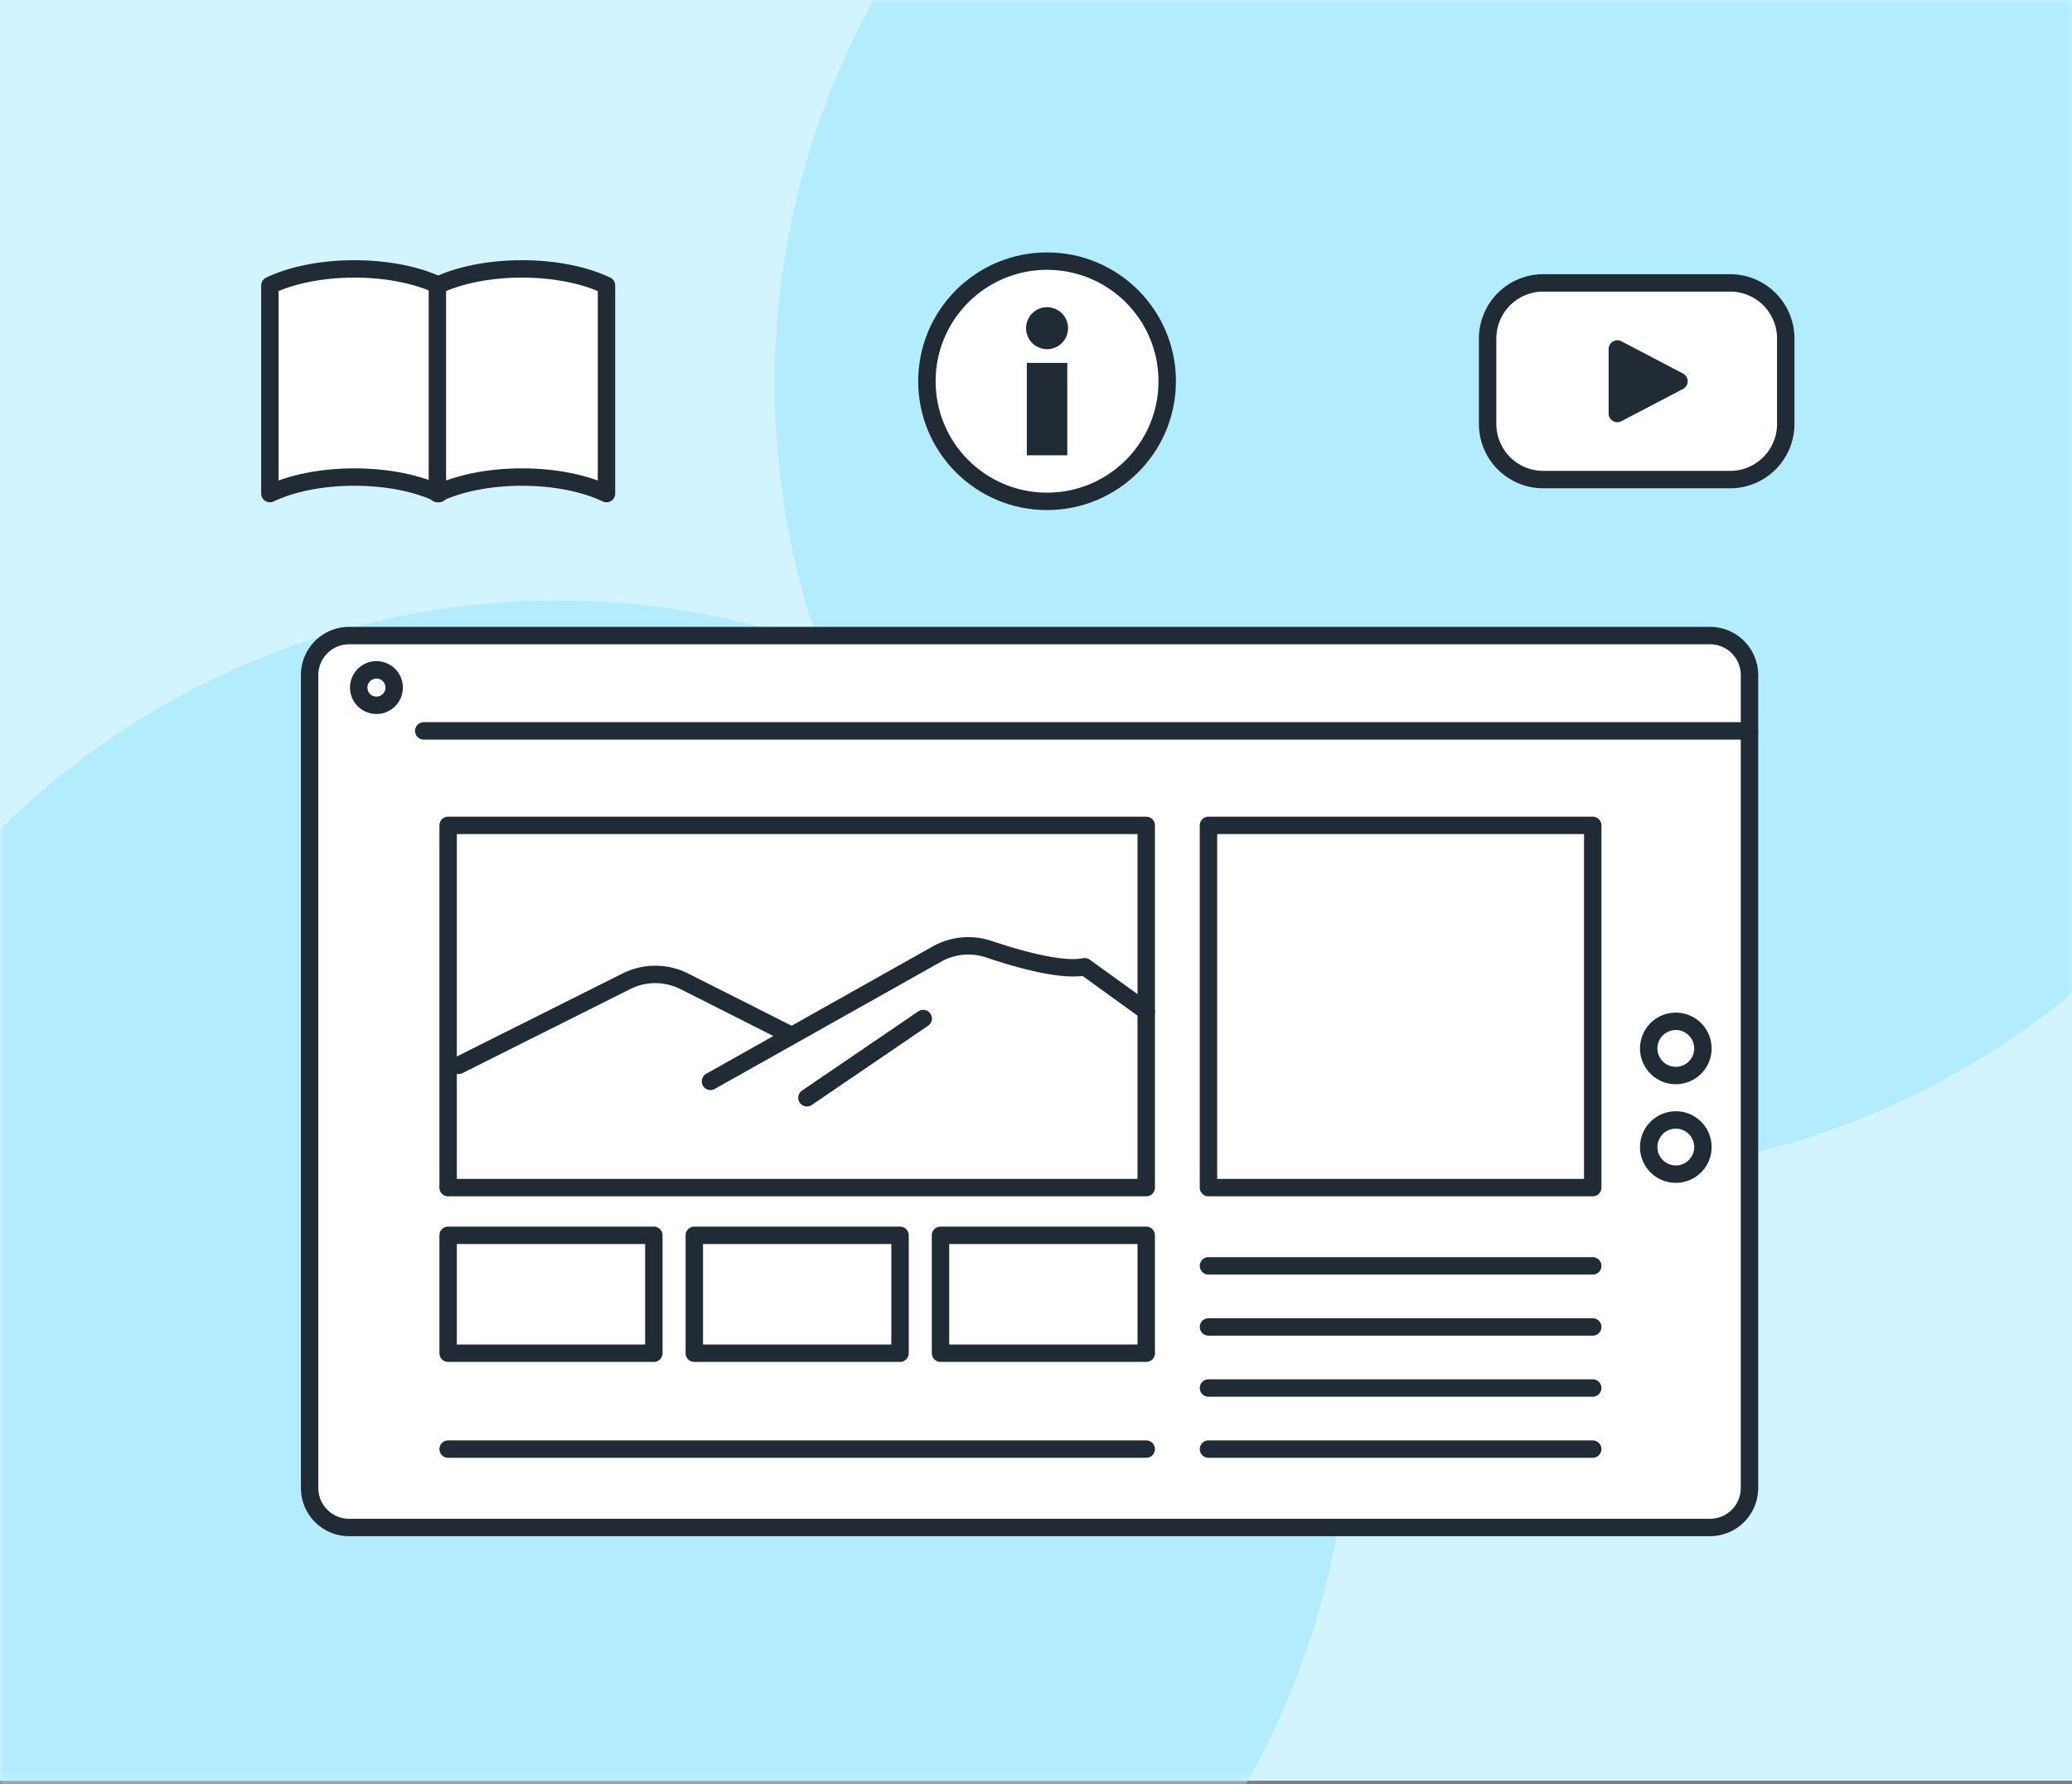
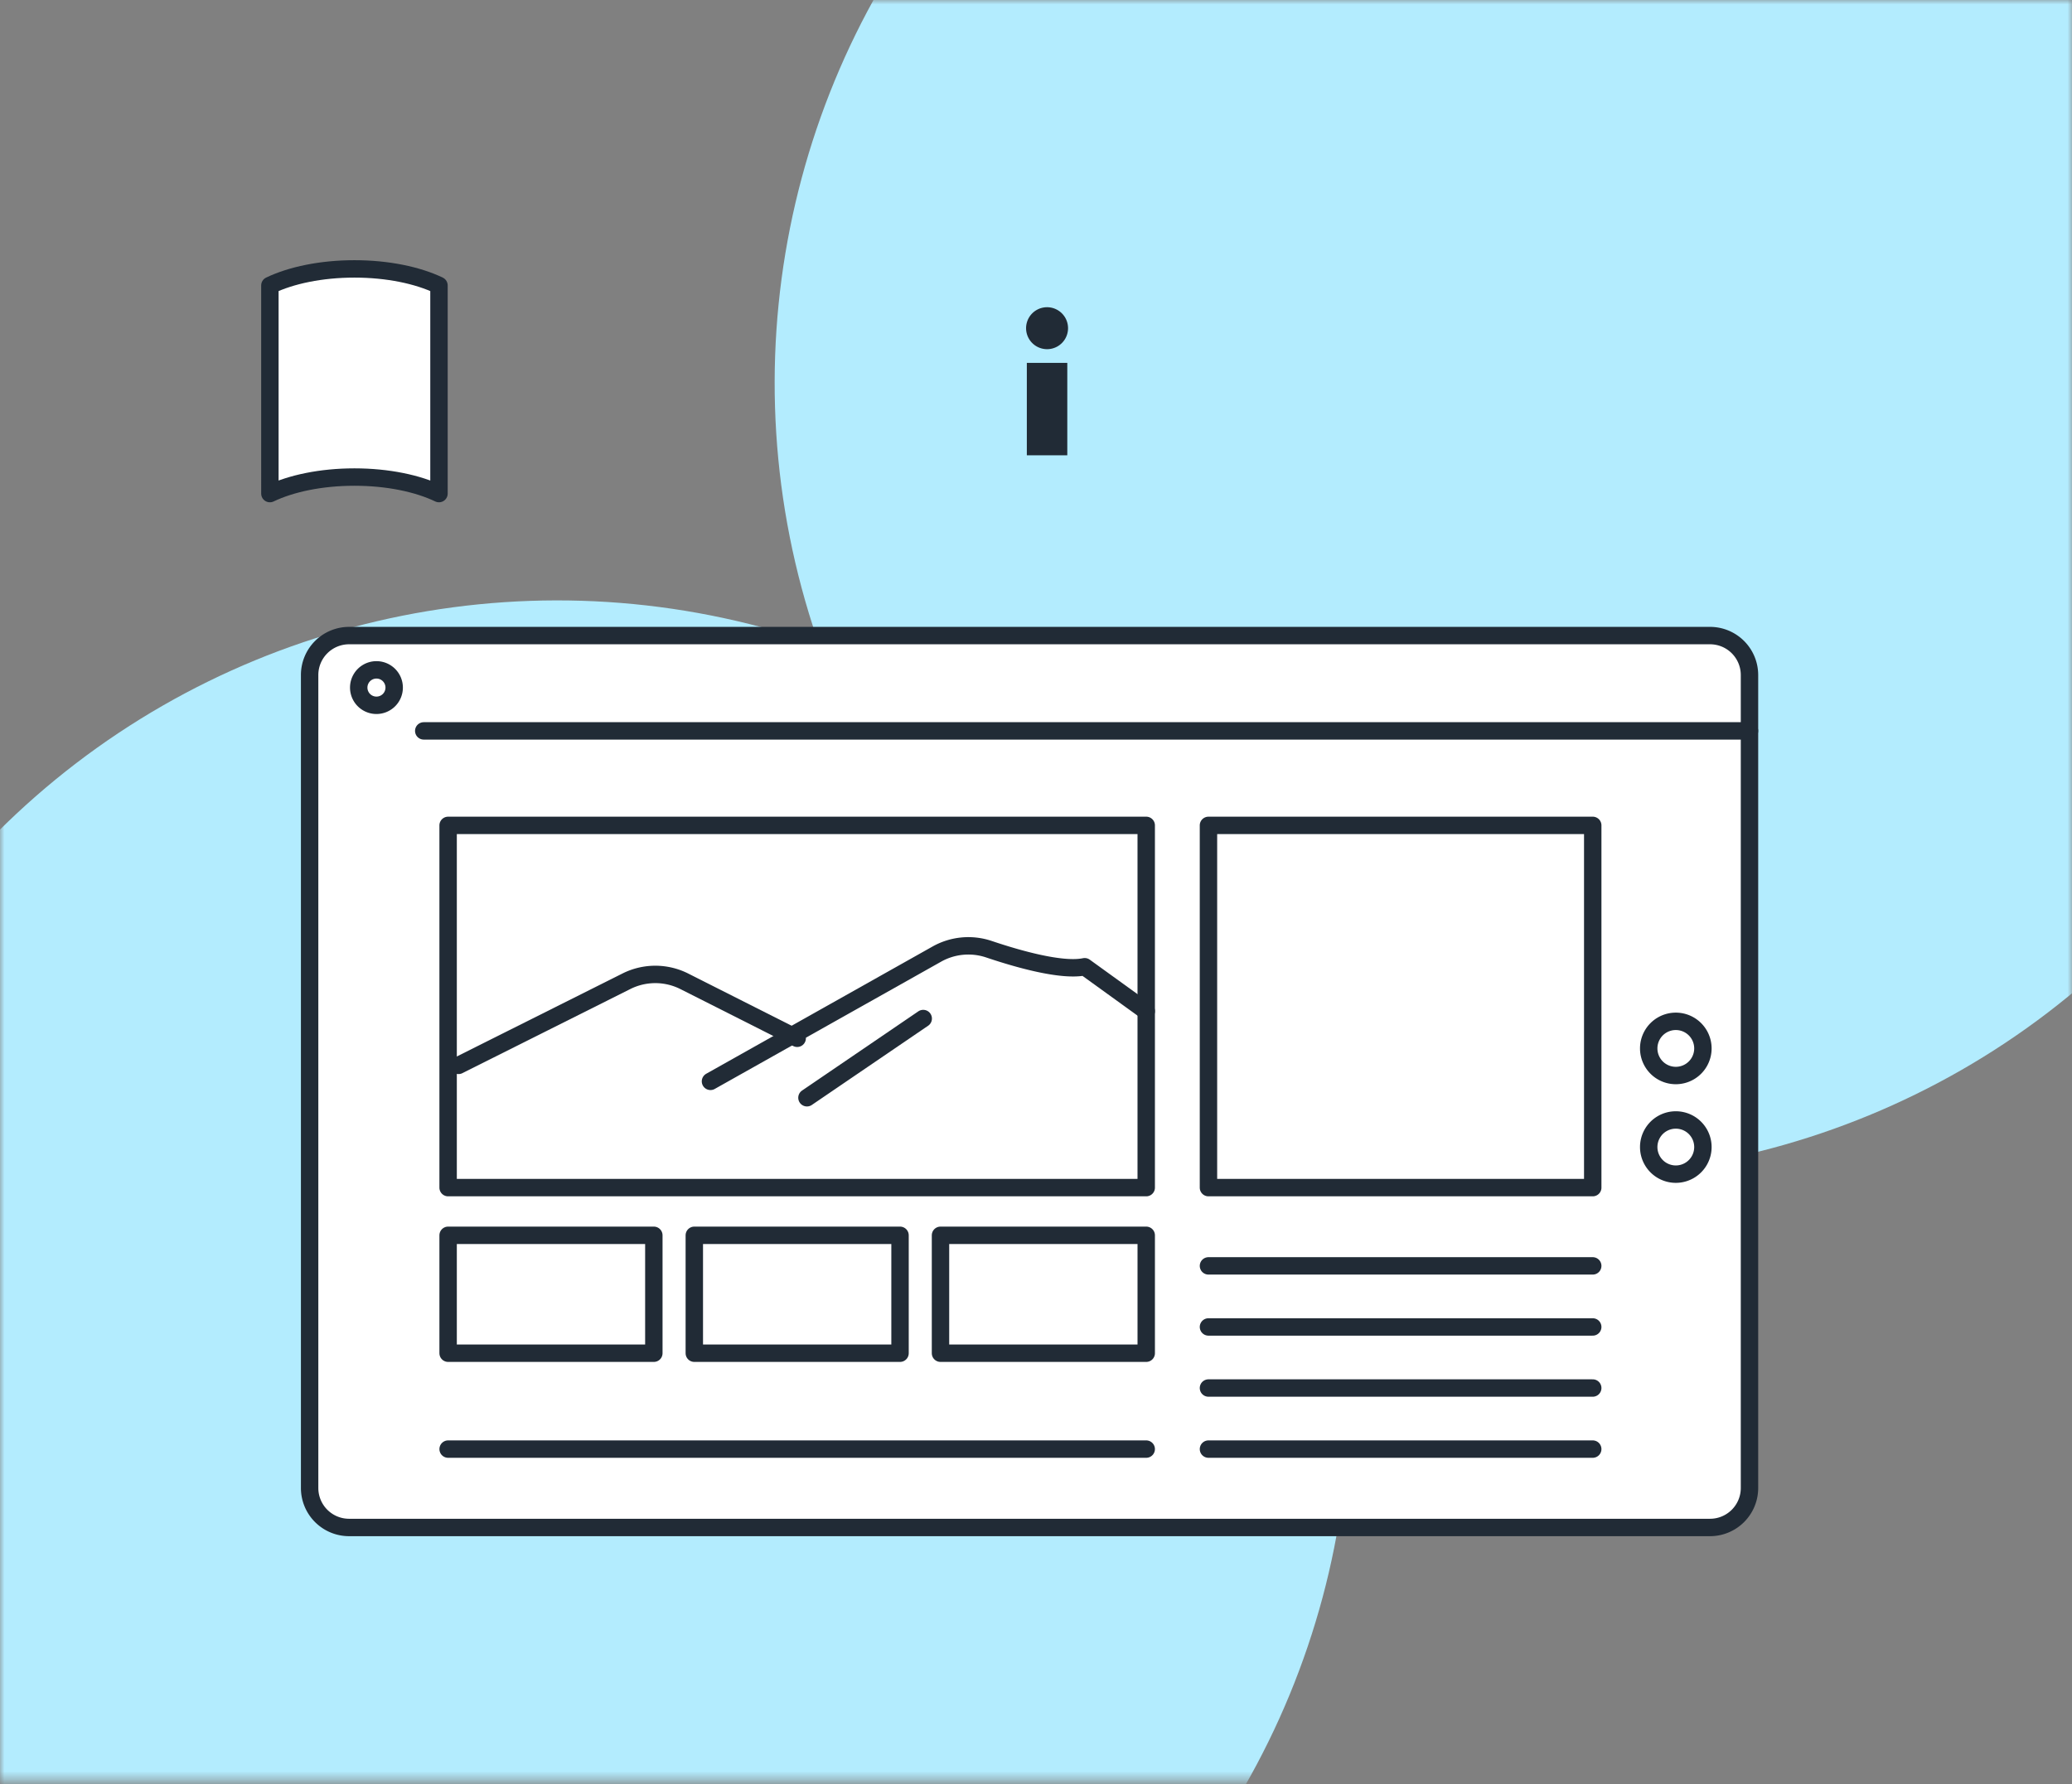
<svg xmlns="http://www.w3.org/2000/svg" width="238" height="205" fill="none">
  <rect width="100%" height="100%" fill="#808080" stroke="none" />
-   <path fill="#D2F4FF" d="M0 0h238v204.579H0z" />
  <mask id="a" style="mask-type:alpha" maskUnits="userSpaceOnUse" x="0" y="0" width="238" height="205">
    <path fill="#D2F4FF" d="M0 0h238v204.579H0z" />
  </mask>
  <g mask="url(#a)" fill="#B3ECFE">
    <circle cx="179.983" cy="44.017" r="91" transform="rotate(45 179.983 44.017)" />
    <circle cx="64.017" cy="159.983" r="91" transform="rotate(45 64.017 159.983)" />
  </g>
  <path d="M196.422 73.022H40.098a4.533 4.533 0 0 0-4.533 4.532v93.406a4.533 4.533 0 0 0 4.533 4.533h156.324a4.534 4.534 0 0 0 4.533-4.533V77.554a4.533 4.533 0 0 0-4.533-4.532Z" fill="#fff" stroke="#212B36" stroke-width="2" stroke-linecap="round" stroke-linejoin="round" />
  <path d="M138.81 145.438h44.139m-44.139 7.016h44.139m-44.139 7.017h44.139m-44.139 7.017h44.139m-131.476 0h80.187m69.295-82.515H48.673" stroke="#212B36" stroke-width="2" stroke-linecap="round" stroke-linejoin="round" />
  <path d="M43.196 81.032a2.036 2.036 0 1 0 0-4.071 2.036 2.036 0 0 0 0 4.071Zm149.296 42.535a3.112 3.112 0 1 0 0-6.225 3.112 3.112 0 0 0 0 6.225Zm0 11.332a3.112 3.112 0 1 0 0-6.225 3.112 3.112 0 0 0 0 6.225Zm-9.543-40.069H138.81v41.616h44.139V94.829Zm-51.289 0H51.473v41.616h80.187V94.829Z" fill="#fff" stroke="#212B36" stroke-width="2" stroke-linecap="round" stroke-linejoin="round" />
  <path d="m52.667 122.4 19.288-9.663a7.404 7.404 0 0 1 6.654.01l12.958 6.542" fill="#fff" />
  <path d="m52.667 122.4 19.288-9.663a7.404 7.404 0 0 1 6.654.01l12.958 6.542" stroke="#212B36" stroke-width="2" stroke-linecap="round" stroke-linejoin="round" />
-   <path d="m81.61 124.237 25.995-14.618a7.394 7.394 0 0 1 5.997-.561c3.272 1.103 8.36 2.563 10.99 2.011l7.07 5.107" fill="#fff" />
  <path d="m81.61 124.237 25.995-14.618a7.394 7.394 0 0 1 5.997-.561c3.272 1.103 8.36 2.563 10.99 2.011l7.07 5.107m-25.617.846-13.354 9.099" stroke="#212B36" stroke-width="2" stroke-linecap="round" stroke-linejoin="round" />
  <path d="M75.103 141.925h-23.63v13.547h23.63v-13.547Zm28.279 0h-23.63v13.547h23.63v-13.547Zm28.279 0H108.03v13.547h23.631v-13.547Z" fill="#fff" stroke="#212B36" stroke-width="2" stroke-linecap="round" stroke-linejoin="round" />
-   <path d="M198.728 32.502h-21.46a6.392 6.392 0 0 0-6.392 6.392v9.814a6.392 6.392 0 0 0 6.392 6.392h21.46a6.392 6.392 0 0 0 6.392-6.392v-9.814a6.392 6.392 0 0 0-6.392-6.392Z" fill="#fff" stroke="#212B36" stroke-width="2" stroke-miterlimit="10" />
-   <path d="m193.319 42.914-7.076-3.704a1.001 1.001 0 0 0-1.466.887v7.408c0 .753.799 1.236 1.466.887l7.076-3.704a1 1 0 0 0 0-1.774Z" fill="#212B36" />
  <path d="M50.424 56.709c-2.443-1.169-5.886-1.9-9.712-1.9-3.825 0-7.268.731-9.712 1.9V32.794c2.444-1.169 5.887-1.9 9.712-1.9 3.826 0 7.269.731 9.712 1.9v23.915Z" fill="#fff" stroke="#212B36" stroke-width="2" stroke-linecap="round" stroke-linejoin="round" />
-   <path d="M69.665 56.709c-2.444-1.169-5.887-1.9-9.713-1.9-3.825 0-7.268.731-9.712 1.9V32.794c2.444-1.169 5.887-1.9 9.712-1.9 3.826 0 7.269.731 9.713 1.9v23.915Zm50.605.893c7.622 0 13.801-6.179 13.801-13.801S127.892 30 120.27 30s-13.801 6.179-13.801 13.801 6.179 13.801 13.801 13.801Z" fill="#fff" stroke="#212B36" stroke-width="2" stroke-linecap="round" stroke-linejoin="round" />
  <path d="M122.595 41.692h-4.648v10.614h4.648V41.692Zm-2.325-1.574a2.41 2.41 0 1 0 .001-4.821 2.41 2.41 0 0 0-.001 4.82Z" fill="#212B36" />
</svg>